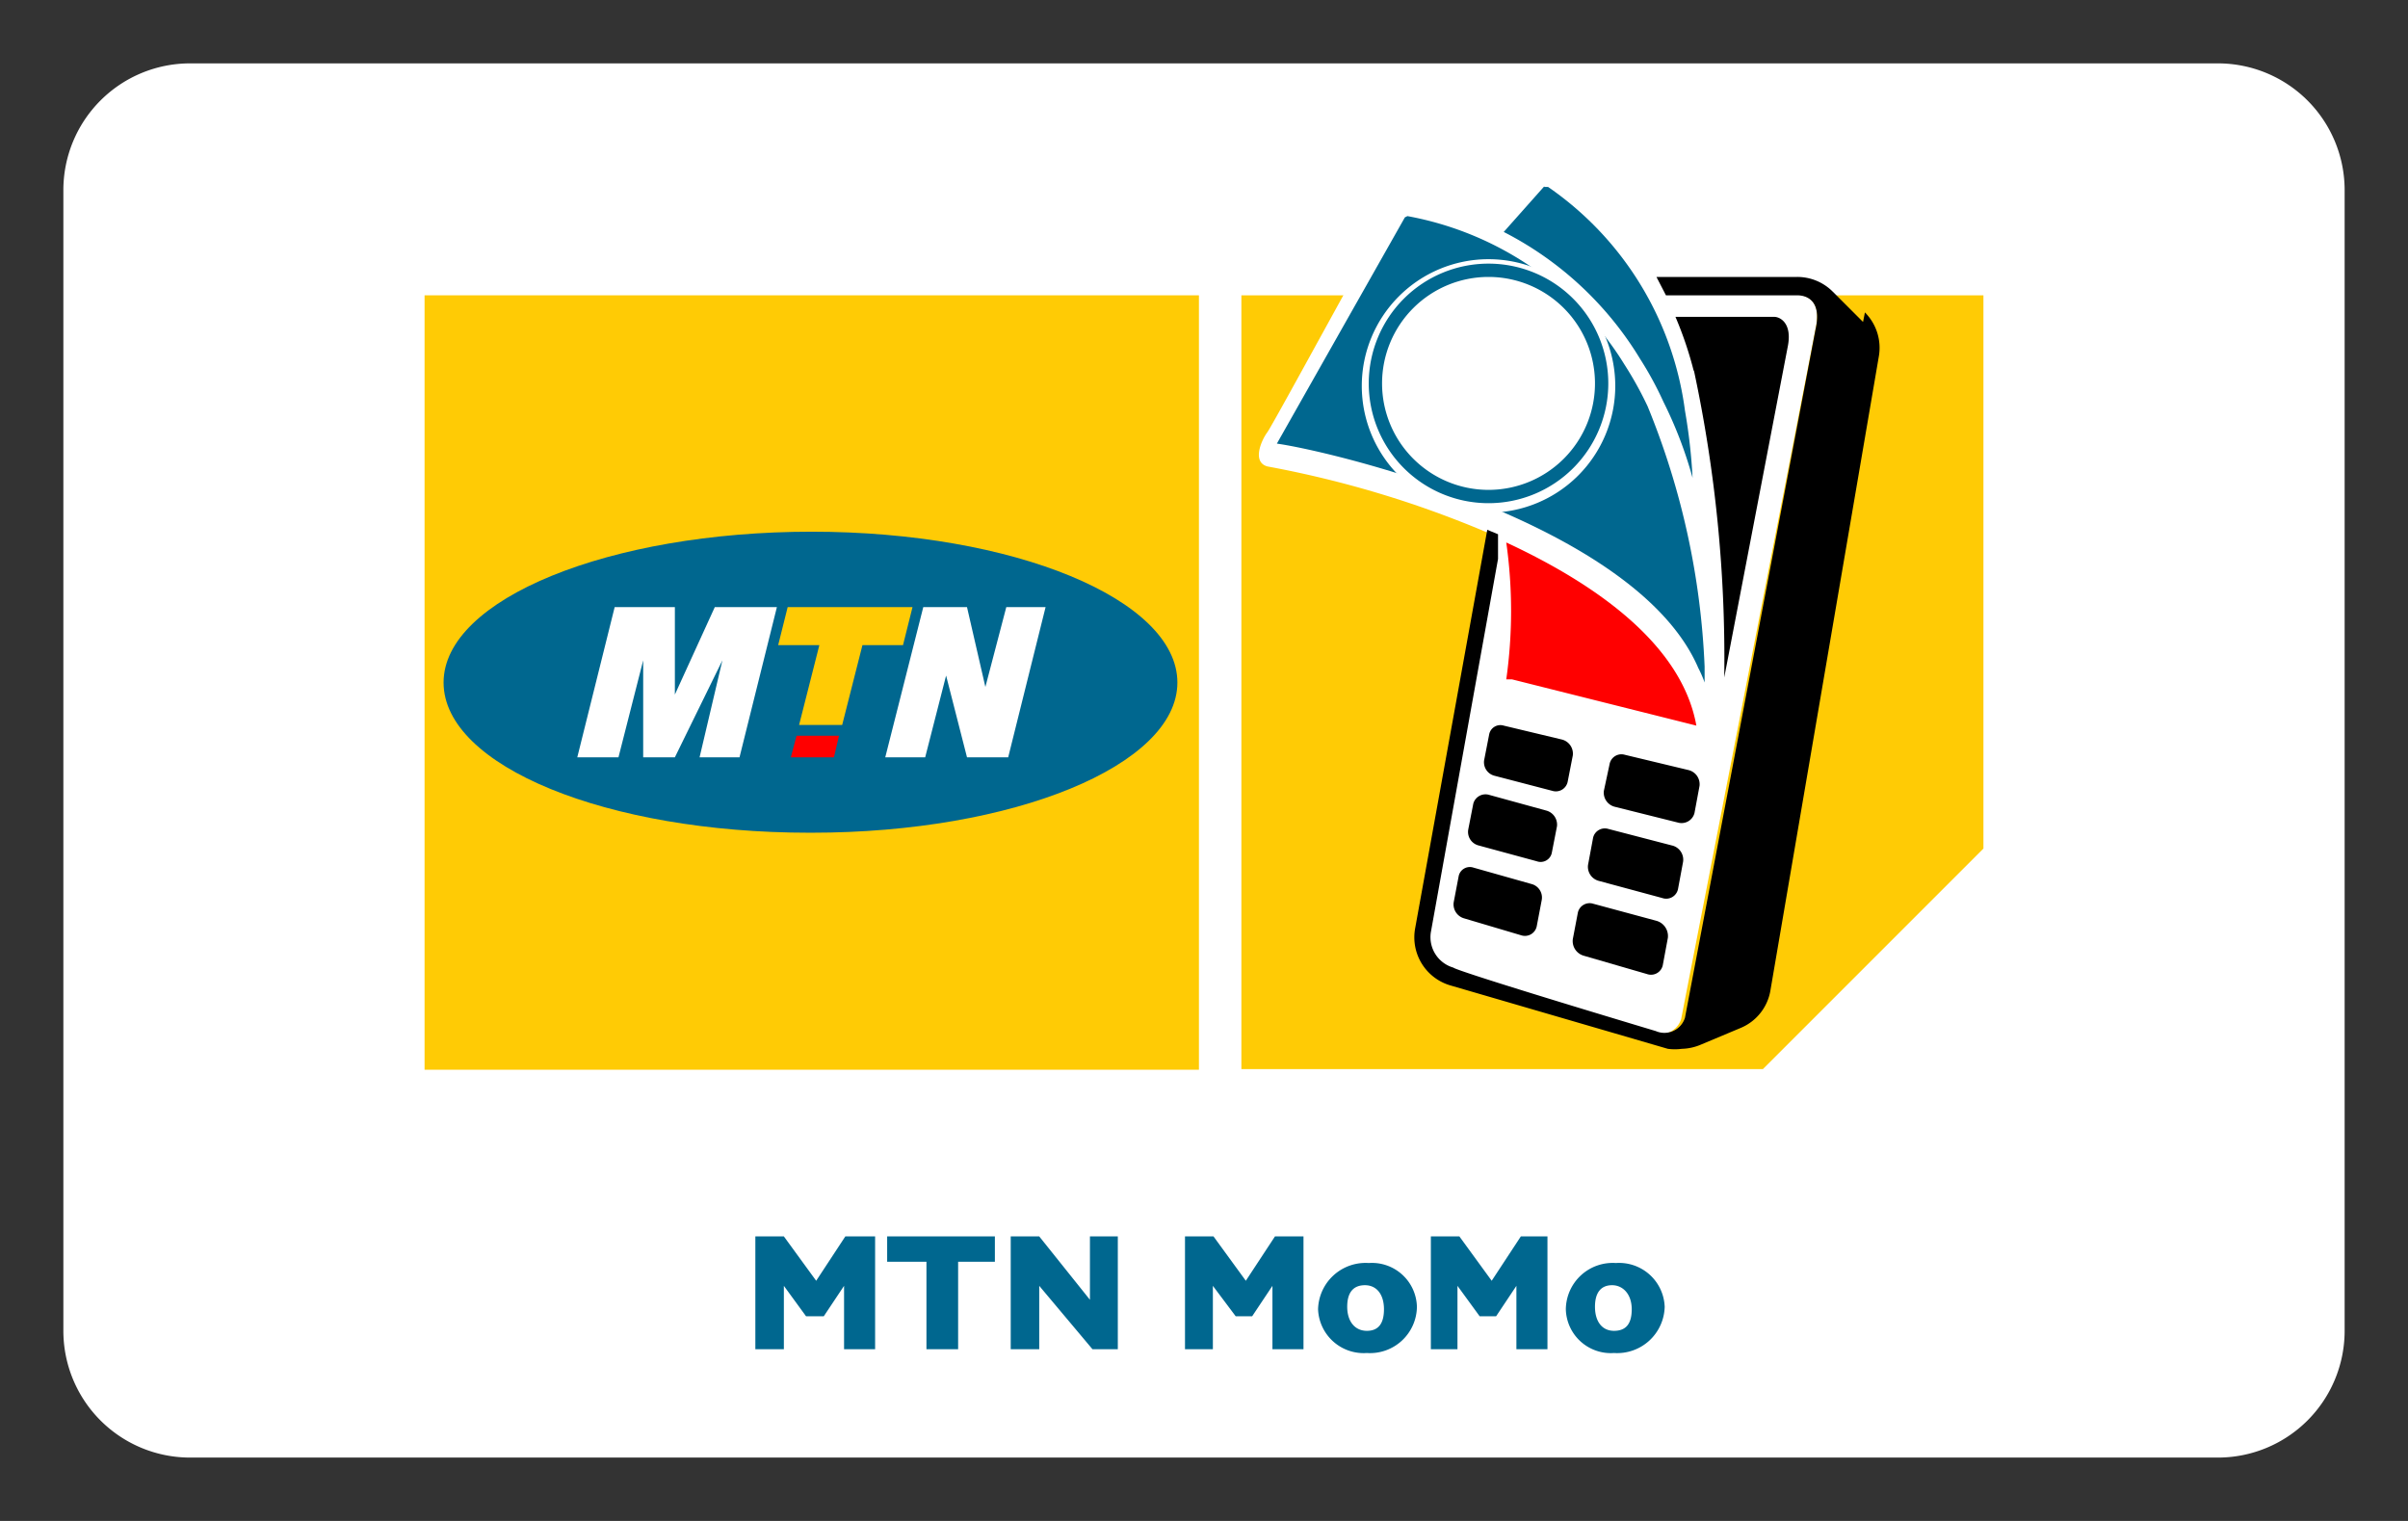
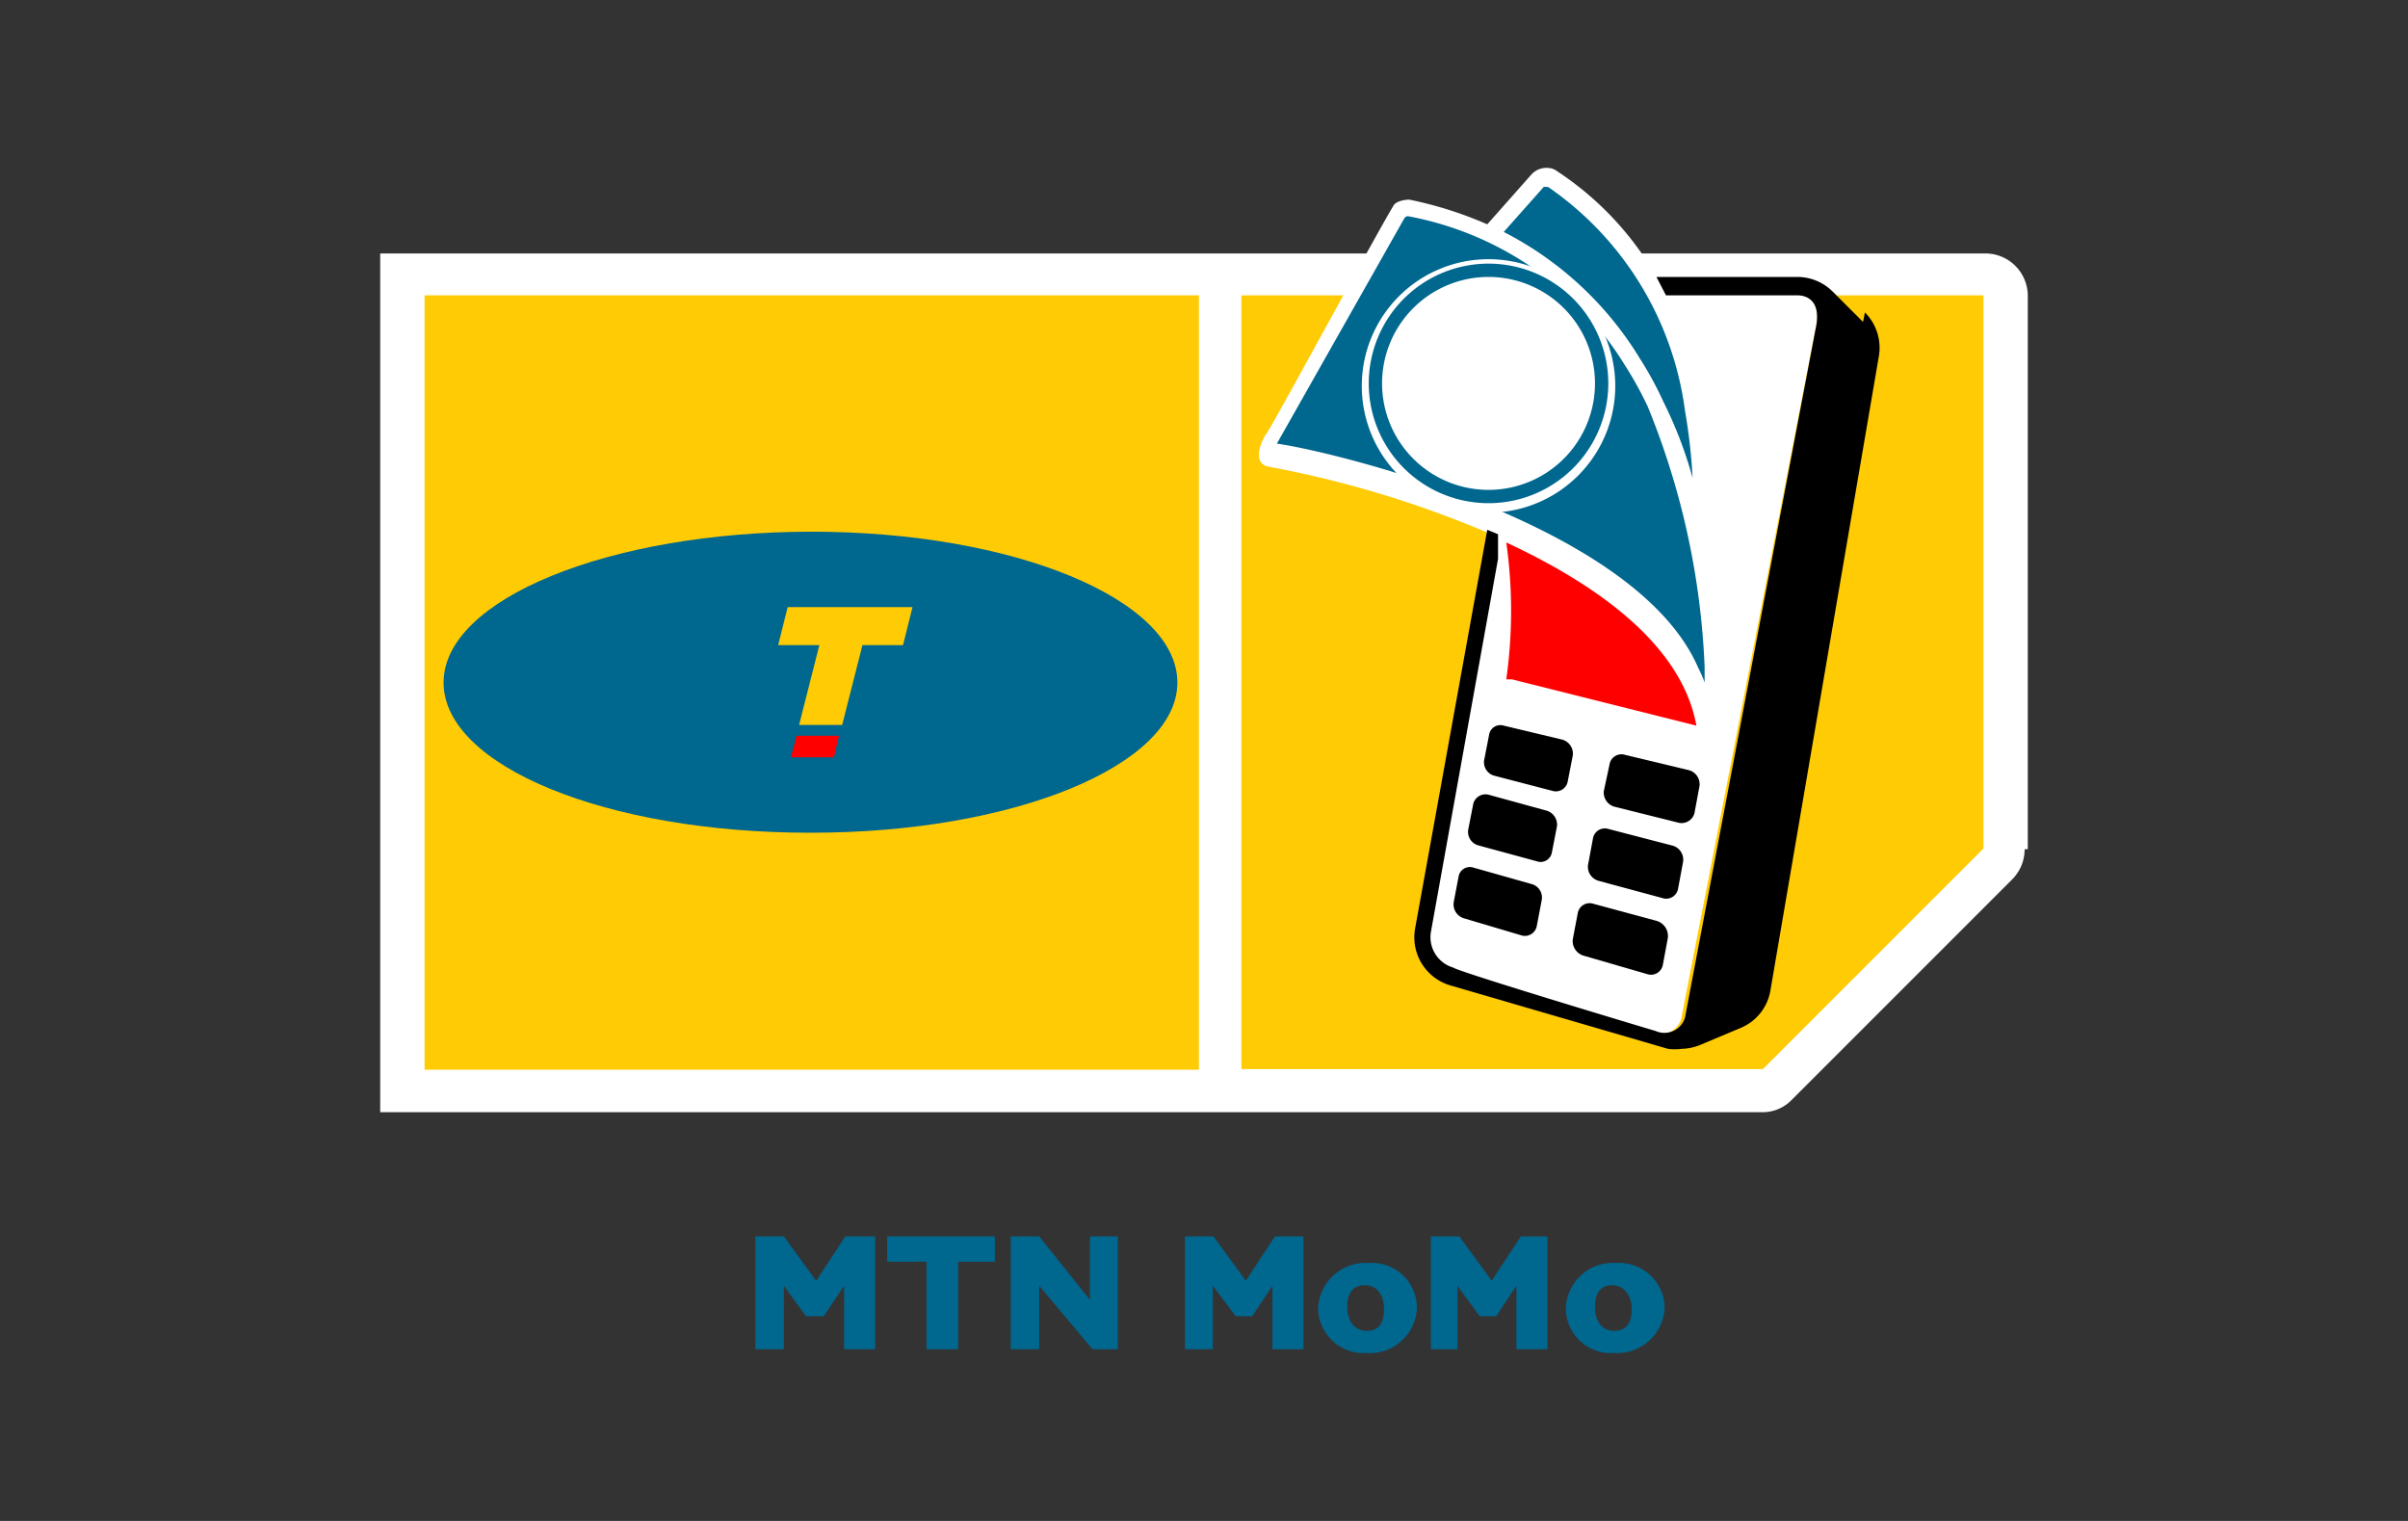
<svg xmlns="http://www.w3.org/2000/svg" aria-labelledby="pi-mtn_mobile_money" role="img" height="24" width="38" viewBox="0 0 38 24">
  <rect x="0" y="0" width="38" height="24" fill="#333333" stroke="none" />
  <title id="pi-mtn_mobile_money">MTN Mobile Money</title>
-   <path fill="#fff" d="M35 1a2 2 0 012 2v18a2 2 0 01-2 2H3a2 2 0 01-2-2V3a2 2 0 012-2h32" />
  <path fill="#00678f" d="M25.47 21c-.19 0-.3-.15-.3-.38s.1-.34.27-.34.31.14.31.38-.1.34-.28.34m0 .35a.75.75 0 00.8-.73.72.72 0 00-.77-.69.74.74 0 00-.79.73.71.71 0 00.76.69M24 19.51l-.46.7-.51-.7h-.45v1.78H23v-1l.35.48h.26l.32-.48v1h.49v-1.78zM21.57 21c-.19 0-.31-.15-.31-.38s.1-.34.28-.34.3.14.3.38-.1.34-.27.34m0 .35a.74.74 0 00.79-.73.71.71 0 00-.76-.69.75.75 0 00-.8.73.72.72 0 00.77.69m-1.45-1.84l-.46.7-.51-.7h-.45v1.78h.44v-1l.36.48h.26l.32-.48v1h.49v-1.78zm-2.92 0v1l-.8-1h-.45v1.78h.45v-1l.84 1h.4v-1.78zm-2.58.4v1.38h.5v-1.38h.58v-.4H14v.4zm-1.28-.4l-.46.7-.51-.7h-.45v1.78h.45v-1l.35.48H13l.32-.48v1h.49v-1.78z" />
  <path fill="#fff" d="M32 13.4V4.66a.67.67 0 00-.7-.66H6v13.55h21.8a.64.64 0 00.48-.2l3.47-3.47a.67.67 0 00.2-.48" />
  <path d="M31.3 4.66H19.59v12.21h8.23l3.48-3.48V4.66z" fill="#ffcb05" />
  <path fill="#fff" d="M28.36 4.65h-2.07a4.92 4.92 0 00-1.72-1.95.24.24 0 00-.14-.05.32.32 0 00-.26.1l-.7.79a6.09 6.09 0 00-1.23-.39s-.17 0-.24.08c-.21.33-1.91 3.47-2 3.59s-.25.47 0 .54a16.61 16.61 0 013.58 1.09v.39l-1.06 5.89a.5.5 0 00.36.56s-.14-.06 3.19 1a.34.34 0 00.46-.21l2.12-10.89c.1-.44-.12-.53-.29-.54" />
  <path d="M6.7 4.66h12.22v12.22H6.7z" fill="#ffcb05" />
  <path fill="#00678f" d="M12.81 13.14c3.18 0 5.77-1.06 5.77-2.37S16 8.39 12.81 8.39 7 9.45 7 10.77s2.58 2.37 5.77 2.37" />
  <path d="M14.25 10.18l.15-.6h-1.97l-.15.6h.65l-.32 1.26h.68l.32-1.26h.64z" fill="#ffcb05" />
-   <path d="M12.26 9.58h-.98l-.63 1.38V9.58H9.7l-.59 2.37h.65l.39-1.53v1.53h.5l.75-1.53-.36 1.53h.63l.59-2.37zm4.24 0h-.62l-.33 1.26-.29-1.26h-.69l-.6 2.37h.63l.33-1.29.33 1.29h.65l.59-2.37z" fill="#fff" />
  <path d="M12.57 11.61l-.09.34h.68l.08-.34h-.67z" fill="red" />
  <path fill="#00678f" d="M24.37 2.94l-.64.72a5.38 5.38 0 012.15 2 5.45 5.45 0 01.37.68 6.63 6.63 0 01.46 1.2 8.8 8.8 0 00-.12-1.06 5.09 5.09 0 00-2.16-3.53h-.06" />
-   <path d="M26.73 5.84a21.7 21.7 0 01.48 4.85l1-5.21C28.29 5.1 28.09 5 28 5h-1.56a5.79 5.79 0 01.29.86" />
  <path fill="red" d="M23.86 10.72l2.91.73c-.23-1.28-1.58-2.23-3-2.89a7.72 7.72 0 010 2.16" />
  <path d="M29.4 5.08l-.48-.48a.79.79 0 00-.56-.23h-2.22l.15.29h2.07c.17 0 .39.1.29.54l-2.06 10.86a.34.34 0 01-.46.21c-3.33-1-3.19-1-3.19-1a.5.5 0 01-.36-.56l1.06-5.89v-.39l-.17-.07-1.14 6.3a.79.79 0 00.56.89l3.43 1a.85.85 0 00.22 0 .82.82 0 00.31-.07l.62-.26a.78.78 0 00.47-.6l1.71-10a.79.79 0 00-.22-.69" />
  <path d="M25.31 12.48a.23.23 0 00.17.25l1 .25a.21.21 0 00.26-.15l.08-.43a.23.23 0 00-.18-.25l-1-.24a.19.19 0 00-.24.15zM23.42 12a.22.22 0 00.16.24l.92.24a.19.19 0 00.24-.15l.08-.41a.23.23 0 00-.17-.25l-.92-.22a.18.18 0 00-.23.14zm1.64 1.65a.23.23 0 00.17.25l1 .27a.19.19 0 00.25-.14l.08-.43a.23.23 0 00-.18-.26l-1-.26a.19.19 0 00-.24.14zm-1.89-.56a.22.22 0 00.16.25l.92.25a.18.18 0 00.24-.14l.08-.41a.23.23 0 00-.17-.25l-.91-.25a.2.2 0 00-.24.14zm1.65 1.73a.24.24 0 00.17.26l1 .29a.19.19 0 00.25-.14l.08-.43a.25.25 0 00-.18-.27l-1-.27a.19.19 0 00-.24.14zm-1.88-.58a.23.23 0 00.16.25l.91.27a.19.19 0 00.24-.14l.08-.42a.22.22 0 00-.16-.25l-.92-.26a.18.18 0 00-.23.13z" />
  <path fill="#00678f" d="M22.17 3.43L20.15 7c.86.12 5.67 1.26 6.65 3.54a1.74 1.74 0 01.1.23v-.25a12.14 12.14 0 00-.9-4.11 5.75 5.75 0 00-.36-.65 5.1 5.1 0 00-3.43-2.35" />
  <path fill="#fff" d="M23.49 8.09a2 2 0 10-2-2 2 2 0 002 2" />
  <path fill="#00678f" d="M25.17 6.05a1.68 1.68 0 11-1.68-1.68 1.68 1.68 0 011.68 1.68m.21 0a1.89 1.89 0 10-1.89 1.89 1.89 1.89 0 001.89-1.89" />
</svg>